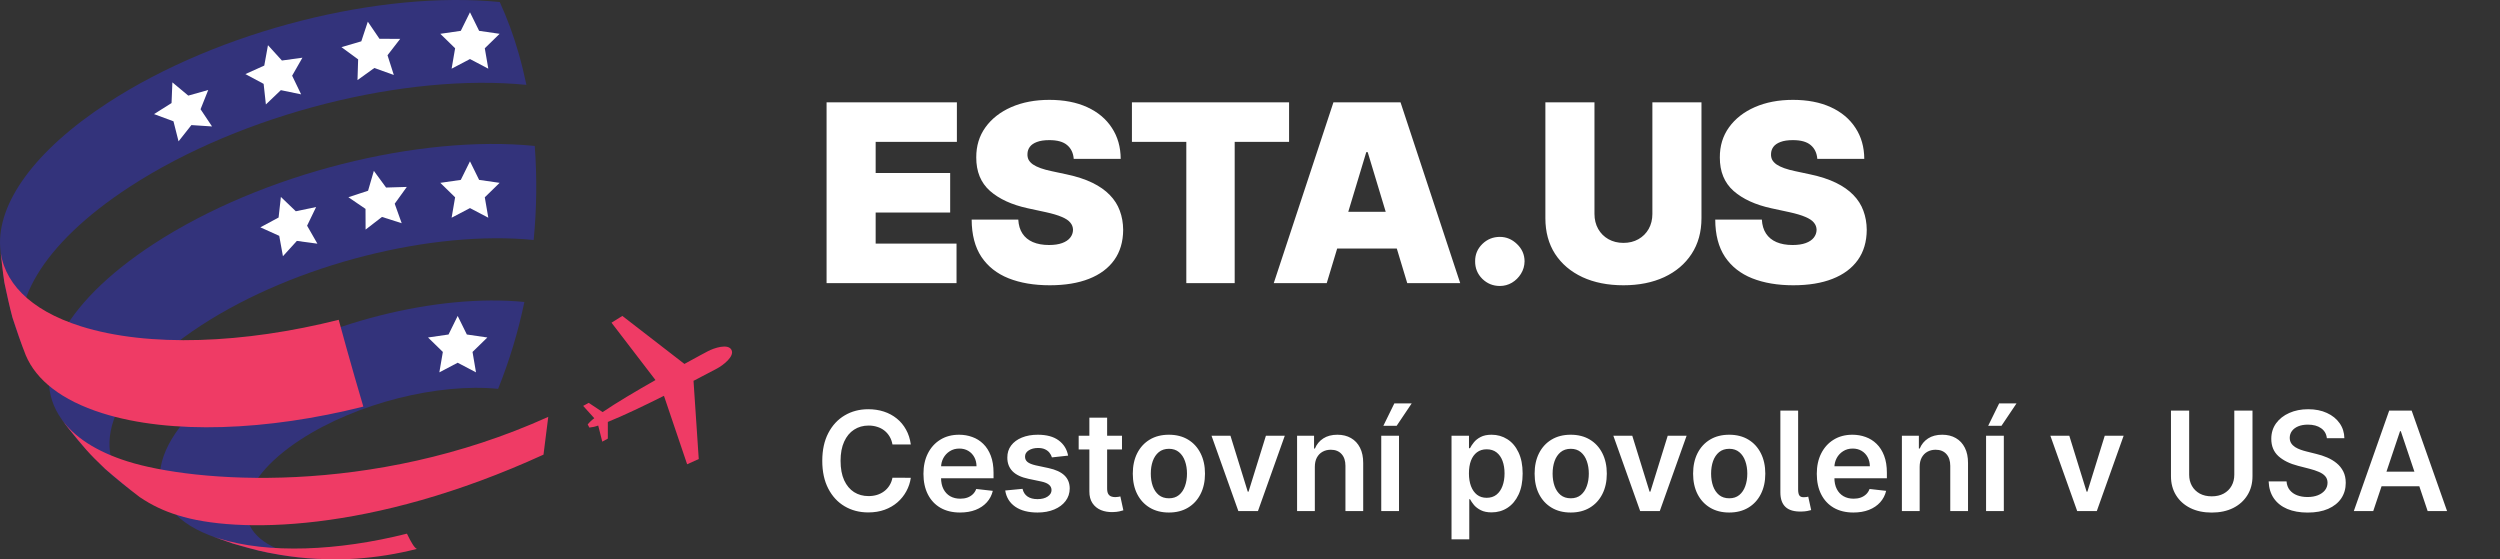
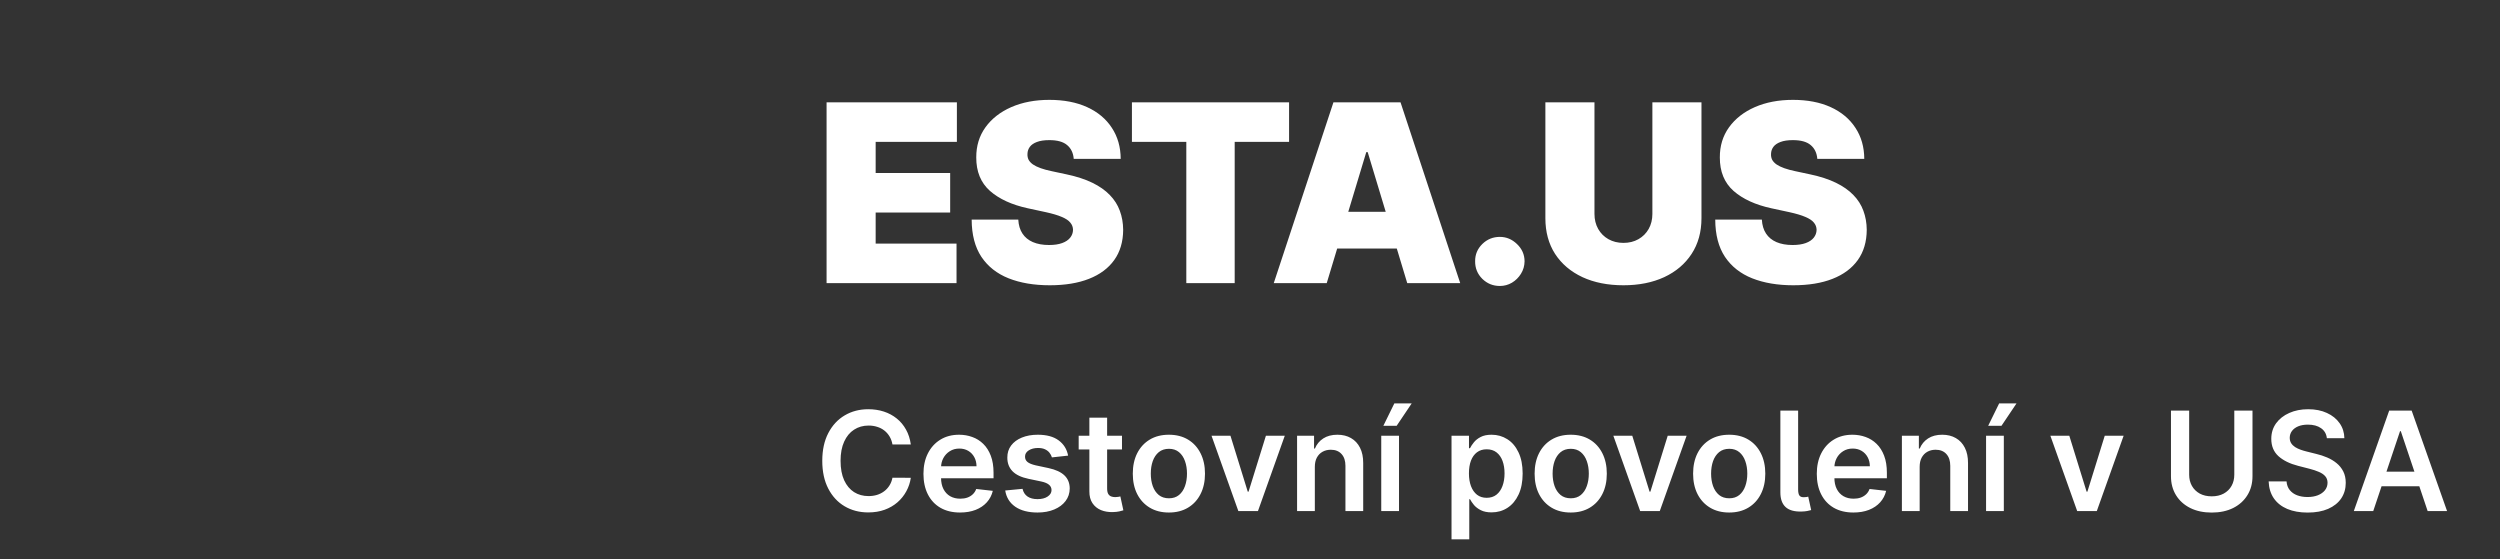
<svg xmlns="http://www.w3.org/2000/svg" width="362" height="81" viewBox="0 0 362 81" fill="none">
  <rect x="0" y="0" width="362" height="81" fill="#333333" stroke="none" />
  <path d="M119.688 41V14.818H138.557V20.546H126.795V25.046H137.585V30.773H126.795V35.273H138.506V41H119.688ZM155.476 23C155.407 22.148 155.088 21.483 154.517 21.006C153.954 20.528 153.098 20.29 151.947 20.29C151.214 20.29 150.613 20.379 150.145 20.558C149.684 20.729 149.344 20.963 149.122 21.261C148.9 21.56 148.785 21.901 148.777 22.284C148.76 22.599 148.815 22.885 148.943 23.141C149.079 23.388 149.292 23.614 149.582 23.818C149.872 24.014 150.243 24.193 150.694 24.355C151.146 24.517 151.683 24.662 152.305 24.79L154.453 25.25C155.902 25.557 157.142 25.962 158.173 26.465C159.204 26.967 160.048 27.56 160.704 28.241C161.361 28.915 161.842 29.673 162.149 30.517C162.464 31.361 162.626 32.281 162.635 33.278C162.626 35 162.196 36.457 161.344 37.651C160.491 38.844 159.273 39.751 157.687 40.374C156.111 40.996 154.214 41.307 151.998 41.307C149.723 41.307 147.737 40.97 146.041 40.297C144.354 39.624 143.041 38.588 142.104 37.19C141.175 35.784 140.706 33.986 140.697 31.796H147.447C147.49 32.597 147.69 33.27 148.048 33.815C148.406 34.361 148.909 34.774 149.557 35.055C150.213 35.337 150.993 35.477 151.896 35.477C152.655 35.477 153.29 35.383 153.801 35.196C154.312 35.008 154.7 34.749 154.964 34.416C155.229 34.084 155.365 33.705 155.373 33.278C155.365 32.878 155.233 32.528 154.977 32.23C154.73 31.923 154.321 31.651 153.75 31.412C153.179 31.165 152.407 30.935 151.436 30.722L148.828 30.159C146.51 29.656 144.682 28.817 143.344 27.641C142.014 26.456 141.354 24.841 141.362 22.796C141.354 21.134 141.797 19.68 142.692 18.436C143.595 17.183 144.844 16.207 146.437 15.508C148.04 14.81 149.876 14.46 151.947 14.46C154.061 14.46 155.889 14.814 157.432 15.521C158.974 16.229 160.163 17.226 160.998 18.513C161.842 19.791 162.268 21.287 162.277 23H155.476ZM163.903 20.546V14.818H186.658V20.546H178.783V41H171.778V20.546H163.903ZM192.11 41H184.439L193.081 14.818H202.797L211.439 41H203.769L198.042 22.028H197.837L192.11 41ZM190.678 30.671H205.099V35.989H190.678V30.671ZM217.179 41.409C216.19 41.409 215.342 41.064 214.635 40.374C213.936 39.675 213.591 38.827 213.599 37.83C213.591 36.858 213.936 36.027 214.635 35.337C215.342 34.646 216.19 34.301 217.179 34.301C218.116 34.301 218.943 34.646 219.659 35.337C220.383 36.027 220.75 36.858 220.758 37.83C220.75 38.494 220.575 39.099 220.234 39.645C219.902 40.182 219.467 40.612 218.93 40.936C218.393 41.251 217.809 41.409 217.179 41.409ZM239.265 14.818H246.373V31.591C246.373 33.585 245.896 35.311 244.942 36.769C243.996 38.217 242.675 39.338 240.978 40.131C239.282 40.915 237.314 41.307 235.072 41.307C232.814 41.307 230.836 40.915 229.14 40.131C227.444 39.338 226.123 38.217 225.177 36.769C224.24 35.311 223.771 33.585 223.771 31.591V14.818H230.879V30.977C230.879 31.787 231.058 32.511 231.416 33.151C231.774 33.781 232.268 34.276 232.899 34.633C233.538 34.992 234.263 35.17 235.072 35.17C235.89 35.17 236.615 34.992 237.246 34.633C237.876 34.276 238.371 33.781 238.728 33.151C239.086 32.511 239.265 31.787 239.265 30.977V14.818ZM263.145 23C263.077 22.148 262.757 21.483 262.186 21.006C261.624 20.528 260.767 20.29 259.617 20.29C258.884 20.29 258.283 20.379 257.814 20.558C257.354 20.729 257.013 20.963 256.791 21.261C256.57 21.56 256.455 21.901 256.446 22.284C256.429 22.599 256.485 22.885 256.613 23.141C256.749 23.388 256.962 23.614 257.252 23.818C257.541 24.014 257.912 24.193 258.364 24.355C258.816 24.517 259.353 24.662 259.975 24.79L262.122 25.25C263.571 25.557 264.811 25.962 265.843 26.465C266.874 26.967 267.718 27.56 268.374 28.241C269.03 28.915 269.512 29.673 269.818 30.517C270.134 31.361 270.296 32.281 270.304 33.278C270.296 35 269.865 36.457 269.013 37.651C268.161 38.844 266.942 39.751 265.357 40.374C263.78 40.996 261.884 41.307 259.668 41.307C257.392 41.307 255.407 40.97 253.711 40.297C252.023 39.624 250.711 38.588 249.773 37.19C248.844 35.784 248.375 33.986 248.367 31.796H255.117C255.159 32.597 255.36 33.27 255.718 33.815C256.076 34.361 256.578 34.774 257.226 35.055C257.882 35.337 258.662 35.477 259.566 35.477C260.324 35.477 260.959 35.383 261.47 35.196C261.982 35.008 262.37 34.749 262.634 34.416C262.898 34.084 263.034 33.705 263.043 33.278C263.034 32.878 262.902 32.528 262.647 32.23C262.399 31.923 261.99 31.651 261.419 31.412C260.848 31.165 260.077 30.935 259.105 30.722L256.497 30.159C254.179 29.656 252.351 28.817 251.013 27.641C249.684 26.456 249.023 24.841 249.032 22.796C249.023 21.134 249.466 19.68 250.361 18.436C251.265 17.183 252.513 16.207 254.107 15.508C255.709 14.81 257.546 14.46 259.617 14.46C261.73 14.46 263.559 14.814 265.101 15.521C266.644 16.229 267.833 17.226 268.668 18.513C269.512 19.791 269.938 21.287 269.946 23H263.145Z" fill="white" />
  <path d="M131.885 64.362H129.229C129.153 63.927 129.013 63.541 128.81 63.205C128.606 62.864 128.353 62.575 128.05 62.338C127.747 62.101 127.401 61.924 127.013 61.805C126.629 61.682 126.215 61.621 125.77 61.621C124.979 61.621 124.278 61.82 123.668 62.217C123.057 62.61 122.579 63.188 122.233 63.95C121.887 64.708 121.714 65.633 121.714 66.727C121.714 67.84 121.887 68.778 122.233 69.54C122.583 70.297 123.062 70.87 123.668 71.258C124.278 71.642 124.977 71.834 125.763 71.834C126.198 71.834 126.606 71.777 126.984 71.663C127.368 71.545 127.711 71.372 128.014 71.145C128.322 70.918 128.58 70.638 128.788 70.307C129.001 69.975 129.148 69.597 129.229 69.171L131.885 69.185C131.786 69.876 131.57 70.525 131.239 71.131C130.912 71.737 130.483 72.272 129.953 72.736C129.423 73.195 128.803 73.555 128.092 73.815C127.382 74.071 126.594 74.199 125.727 74.199C124.449 74.199 123.308 73.903 122.304 73.311C121.3 72.719 120.509 71.865 119.932 70.747C119.354 69.63 119.065 68.29 119.065 66.727C119.065 65.16 119.357 63.82 119.939 62.707C120.521 61.59 121.314 60.735 122.318 60.144C123.322 59.552 124.458 59.256 125.727 59.256C126.537 59.256 127.29 59.369 127.986 59.597C128.682 59.824 129.302 60.158 129.847 60.598C130.391 61.034 130.839 61.569 131.189 62.203C131.544 62.833 131.776 63.553 131.885 64.362ZM139.014 74.213C137.92 74.213 136.975 73.986 136.18 73.531C135.389 73.072 134.781 72.423 134.355 71.585C133.929 70.742 133.716 69.751 133.716 68.609C133.716 67.487 133.929 66.502 134.355 65.655C134.786 64.803 135.387 64.14 136.159 63.666C136.931 63.188 137.837 62.949 138.879 62.949C139.551 62.949 140.186 63.058 140.782 63.276C141.384 63.489 141.914 63.82 142.373 64.27C142.837 64.72 143.202 65.293 143.467 65.989C143.732 66.68 143.865 67.504 143.865 68.46V69.249H134.923V67.516H141.4C141.395 67.023 141.289 66.585 141.081 66.202C140.872 65.813 140.581 65.508 140.207 65.285C139.838 65.063 139.407 64.952 138.914 64.952C138.389 64.952 137.927 65.079 137.529 65.335C137.132 65.586 136.822 65.918 136.599 66.329C136.381 66.737 136.27 67.184 136.265 67.672V69.185C136.265 69.819 136.381 70.364 136.613 70.818C136.845 71.268 137.17 71.614 137.586 71.855C138.003 72.092 138.491 72.21 139.049 72.21C139.423 72.21 139.762 72.158 140.065 72.054C140.368 71.945 140.631 71.787 140.853 71.578C141.076 71.37 141.244 71.112 141.358 70.804L143.758 71.074C143.607 71.708 143.318 72.262 142.892 72.736C142.47 73.204 141.931 73.569 141.272 73.829C140.614 74.085 139.861 74.213 139.014 74.213ZM154.662 65.974L152.318 66.23C152.252 65.993 152.136 65.771 151.97 65.562C151.809 65.354 151.591 65.186 151.317 65.058C151.042 64.93 150.706 64.867 150.308 64.867C149.773 64.867 149.323 64.983 148.959 65.215C148.599 65.447 148.421 65.747 148.426 66.117C148.421 66.434 148.537 66.692 148.774 66.891C149.016 67.09 149.413 67.253 149.967 67.381L151.828 67.778C152.86 68.001 153.627 68.354 154.129 68.837C154.636 69.32 154.892 69.952 154.896 70.733C154.892 71.419 154.69 72.026 154.293 72.551C153.9 73.072 153.353 73.479 152.652 73.773C151.951 74.066 151.146 74.213 150.237 74.213C148.902 74.213 147.827 73.934 147.013 73.375C146.198 72.812 145.713 72.028 145.557 71.024L148.064 70.783C148.178 71.275 148.419 71.647 148.788 71.898C149.158 72.149 149.638 72.274 150.23 72.274C150.841 72.274 151.331 72.149 151.7 71.898C152.074 71.647 152.261 71.337 152.261 70.967C152.261 70.655 152.141 70.397 151.899 70.193C151.662 69.99 151.293 69.833 150.791 69.724L148.93 69.334C147.884 69.116 147.11 68.749 146.608 68.233C146.106 67.712 145.857 67.054 145.862 66.258C145.857 65.586 146.04 65.004 146.409 64.511C146.783 64.014 147.302 63.631 147.964 63.361C148.632 63.086 149.402 62.949 150.273 62.949C151.551 62.949 152.557 63.221 153.291 63.766C154.03 64.31 154.487 65.046 154.662 65.974ZM162.464 63.091V65.079H156.192V63.091H162.464ZM157.741 60.477H160.312V70.719C160.312 71.064 160.364 71.329 160.468 71.514C160.577 71.694 160.719 71.817 160.894 71.883C161.069 71.95 161.263 71.983 161.477 71.983C161.638 71.983 161.784 71.971 161.917 71.947C162.054 71.924 162.158 71.903 162.229 71.883L162.663 73.894C162.525 73.941 162.329 73.993 162.073 74.05C161.822 74.106 161.514 74.14 161.15 74.149C160.506 74.168 159.926 74.071 159.41 73.858C158.894 73.64 158.484 73.304 158.181 72.849C157.883 72.395 157.736 71.827 157.741 71.145V60.477ZM169.255 74.213C168.19 74.213 167.267 73.979 166.485 73.51C165.704 73.041 165.098 72.385 164.667 71.543C164.241 70.7 164.028 69.715 164.028 68.588C164.028 67.461 164.241 66.474 164.667 65.626C165.098 64.779 165.704 64.121 166.485 63.652C167.267 63.183 168.19 62.949 169.255 62.949C170.321 62.949 171.244 63.183 172.025 63.652C172.806 64.121 173.41 64.779 173.836 65.626C174.267 66.474 174.483 67.461 174.483 68.588C174.483 69.715 174.267 70.7 173.836 71.543C173.41 72.385 172.806 73.041 172.025 73.51C171.244 73.979 170.321 74.213 169.255 74.213ZM169.27 72.153C169.847 72.153 170.33 71.995 170.718 71.678C171.107 71.356 171.395 70.925 171.585 70.385C171.779 69.845 171.876 69.244 171.876 68.581C171.876 67.913 171.779 67.31 171.585 66.77C171.395 66.225 171.107 65.792 170.718 65.47C170.33 65.148 169.847 64.987 169.27 64.987C168.678 64.987 168.185 65.148 167.792 65.47C167.404 65.792 167.113 66.225 166.919 66.77C166.729 67.31 166.635 67.913 166.635 68.581C166.635 69.244 166.729 69.845 166.919 70.385C167.113 70.925 167.404 71.356 167.792 71.678C168.185 71.995 168.678 72.153 169.27 72.153ZM186.038 63.091L182.153 74H179.312L175.427 63.091H178.169L180.676 71.195H180.789L183.304 63.091H186.038ZM190.388 67.608V74H187.817V63.091H190.275V64.945H190.402C190.653 64.334 191.053 63.849 191.603 63.489C192.157 63.129 192.841 62.949 193.655 62.949C194.408 62.949 195.064 63.11 195.623 63.432C196.186 63.754 196.622 64.22 196.929 64.831C197.242 65.442 197.396 66.183 197.391 67.054V74H194.82V67.452C194.82 66.722 194.631 66.152 194.252 65.74C193.878 65.328 193.359 65.122 192.696 65.122C192.247 65.122 191.846 65.222 191.496 65.421C191.15 65.615 190.878 65.896 190.679 66.266C190.485 66.635 190.388 67.082 190.388 67.608ZM200.005 74V63.091H202.576V74H200.005ZM200.31 61.656L201.901 58.41H204.415L202.235 61.656H200.31ZM210.18 78.091V63.091H212.709V64.895H212.858C212.991 64.63 213.178 64.348 213.419 64.05C213.661 63.747 213.987 63.489 214.399 63.276C214.811 63.058 215.337 62.949 215.976 62.949C216.819 62.949 217.579 63.164 218.256 63.595C218.938 64.021 219.477 64.653 219.875 65.492C220.277 66.325 220.479 67.347 220.479 68.56C220.479 69.758 220.282 70.776 219.889 71.614C219.496 72.452 218.961 73.091 218.284 73.531C217.607 73.972 216.84 74.192 215.983 74.192C215.358 74.192 214.839 74.088 214.428 73.879C214.016 73.671 213.684 73.42 213.433 73.126C213.187 72.828 212.995 72.546 212.858 72.281H212.751V78.091H210.18ZM212.702 68.546C212.702 69.251 212.801 69.869 213 70.399C213.204 70.93 213.495 71.344 213.874 71.642C214.257 71.936 214.721 72.082 215.266 72.082C215.834 72.082 216.31 71.931 216.693 71.628C217.077 71.32 217.366 70.901 217.56 70.371C217.759 69.836 217.858 69.227 217.858 68.546C217.858 67.868 217.761 67.267 217.567 66.742C217.373 66.216 217.084 65.804 216.7 65.506C216.317 65.207 215.839 65.058 215.266 65.058C214.716 65.058 214.25 65.203 213.866 65.492C213.483 65.78 213.192 66.185 212.993 66.706C212.799 67.227 212.702 67.84 212.702 68.546ZM227.439 74.213C226.374 74.213 225.45 73.979 224.669 73.51C223.888 73.041 223.282 72.385 222.851 71.543C222.425 70.7 222.212 69.715 222.212 68.588C222.212 67.461 222.425 66.474 222.851 65.626C223.282 64.779 223.888 64.121 224.669 63.652C225.45 63.183 226.374 62.949 227.439 62.949C228.504 62.949 229.428 63.183 230.209 63.652C230.99 64.121 231.594 64.779 232.02 65.626C232.451 66.474 232.666 67.461 232.666 68.588C232.666 69.715 232.451 70.7 232.02 71.543C231.594 72.385 230.99 73.041 230.209 73.51C229.428 73.979 228.504 74.213 227.439 74.213ZM227.453 72.153C228.031 72.153 228.514 71.995 228.902 71.678C229.29 71.356 229.579 70.925 229.768 70.385C229.963 69.845 230.06 69.244 230.06 68.581C230.06 67.913 229.963 67.31 229.768 66.77C229.579 66.225 229.29 65.792 228.902 65.47C228.514 65.148 228.031 64.987 227.453 64.987C226.861 64.987 226.369 65.148 225.976 65.47C225.588 65.792 225.296 66.225 225.102 66.77C224.913 67.31 224.818 67.913 224.818 68.581C224.818 69.244 224.913 69.845 225.102 70.385C225.296 70.925 225.588 71.356 225.976 71.678C226.369 71.995 226.861 72.153 227.453 72.153ZM244.222 63.091L240.337 74H237.496L233.611 63.091H236.352L238.859 71.195H238.973L241.487 63.091H244.222ZM250.388 74.213C249.323 74.213 248.4 73.979 247.618 73.51C246.837 73.041 246.231 72.385 245.8 71.543C245.374 70.7 245.161 69.715 245.161 68.588C245.161 67.461 245.374 66.474 245.8 65.626C246.231 64.779 246.837 64.121 247.618 63.652C248.4 63.183 249.323 62.949 250.388 62.949C251.453 62.949 252.377 63.183 253.158 63.652C253.939 64.121 254.543 64.779 254.969 65.626C255.4 66.474 255.615 67.461 255.615 68.588C255.615 69.715 255.4 70.7 254.969 71.543C254.543 72.385 253.939 73.041 253.158 73.51C252.377 73.979 251.453 74.213 250.388 74.213ZM250.402 72.153C250.98 72.153 251.463 71.995 251.851 71.678C252.239 71.356 252.528 70.925 252.718 70.385C252.912 69.845 253.009 69.244 253.009 68.581C253.009 67.913 252.912 67.31 252.718 66.77C252.528 66.225 252.239 65.792 251.851 65.47C251.463 65.148 250.98 64.987 250.402 64.987C249.81 64.987 249.318 65.148 248.925 65.47C248.537 65.792 248.246 66.225 248.051 66.77C247.862 67.31 247.767 67.913 247.767 68.581C247.767 69.244 247.862 69.845 248.051 70.385C248.246 70.925 248.537 71.356 248.925 71.678C249.318 71.995 249.81 72.153 250.402 72.153ZM257.798 59.455H260.369V70.875C260.369 71.282 260.43 71.573 260.553 71.749C260.676 71.924 260.894 72.007 261.207 71.997C261.377 71.992 261.505 71.983 261.59 71.969C261.68 71.95 261.761 71.931 261.832 71.912L262.258 73.858C262.106 73.905 261.917 73.95 261.69 73.993C261.467 74.035 261.192 74.062 260.866 74.071C259.824 74.099 259.052 73.882 258.55 73.418C258.049 72.954 257.798 72.246 257.798 71.294V59.455ZM268.369 74.213C267.276 74.213 266.331 73.986 265.536 73.531C264.745 73.072 264.136 72.423 263.71 71.585C263.284 70.742 263.071 69.751 263.071 68.609C263.071 67.487 263.284 66.502 263.71 65.655C264.141 64.803 264.742 64.14 265.514 63.666C266.286 63.188 267.193 62.949 268.234 62.949C268.907 62.949 269.541 63.058 270.138 63.276C270.739 63.489 271.269 63.82 271.729 64.27C272.193 64.72 272.557 65.293 272.822 65.989C273.088 66.68 273.22 67.504 273.22 68.46V69.249H264.278V67.516H270.756C270.751 67.023 270.644 66.585 270.436 66.202C270.228 65.813 269.937 65.508 269.562 65.285C269.193 65.063 268.762 64.952 268.27 64.952C267.744 64.952 267.283 65.079 266.885 65.335C266.487 65.586 266.177 65.918 265.955 66.329C265.737 66.737 265.625 67.184 265.621 67.672V69.185C265.621 69.819 265.737 70.364 265.969 70.818C266.201 71.268 266.525 71.614 266.942 71.855C267.358 72.092 267.846 72.21 268.405 72.21C268.779 72.21 269.117 72.158 269.42 72.054C269.723 71.945 269.986 71.787 270.209 71.578C270.431 71.37 270.599 71.112 270.713 70.804L273.114 71.074C272.962 71.708 272.673 72.262 272.247 72.736C271.826 73.204 271.286 73.569 270.628 73.829C269.97 74.085 269.217 74.213 268.369 74.213ZM277.966 67.608V74H275.395V63.091H277.853V64.945H277.98C278.231 64.334 278.632 63.849 279.181 63.489C279.735 63.129 280.419 62.949 281.233 62.949C281.986 62.949 282.642 63.11 283.201 63.432C283.764 63.754 284.2 64.22 284.507 64.831C284.82 65.442 284.974 66.183 284.969 67.054V74H282.398V67.452C282.398 66.722 282.209 66.152 281.83 65.74C281.456 65.328 280.937 65.122 280.275 65.122C279.825 65.122 279.425 65.222 279.074 65.421C278.729 65.615 278.456 65.896 278.257 66.266C278.063 66.635 277.966 67.082 277.966 67.608ZM287.583 74V63.091H290.154V74H287.583ZM287.888 61.656L289.479 58.41H291.993L289.813 61.656H287.888ZM307.503 63.091L303.618 74H300.777L296.892 63.091H299.634L302.141 71.195H302.254L304.768 63.091H307.503ZM323.526 59.455H326.161V68.957C326.161 69.999 325.914 70.915 325.422 71.706C324.934 72.497 324.248 73.115 323.362 73.56C322.477 74 321.442 74.22 320.259 74.22C319.07 74.22 318.033 74 317.148 73.56C316.262 73.115 315.576 72.497 315.088 71.706C314.6 70.915 314.357 69.999 314.357 68.957V59.455H316.991V68.737C316.991 69.343 317.124 69.883 317.389 70.356C317.659 70.83 318.038 71.202 318.526 71.472C319.013 71.737 319.591 71.869 320.259 71.869C320.926 71.869 321.504 71.737 321.991 71.472C322.484 71.202 322.863 70.83 323.128 70.356C323.393 69.883 323.526 69.343 323.526 68.737V59.455ZM336.929 63.453C336.863 62.833 336.584 62.35 336.091 62.004C335.604 61.659 334.969 61.486 334.188 61.486C333.639 61.486 333.167 61.569 332.775 61.734C332.382 61.9 332.081 62.125 331.873 62.409C331.664 62.693 331.558 63.017 331.553 63.382C331.553 63.685 331.622 63.948 331.759 64.171C331.901 64.393 332.093 64.582 332.334 64.739C332.576 64.89 332.843 65.018 333.137 65.122C333.43 65.226 333.726 65.314 334.025 65.385L335.388 65.726C335.937 65.854 336.465 66.026 336.972 66.244C337.483 66.462 337.94 66.737 338.343 67.068C338.75 67.4 339.072 67.8 339.309 68.269C339.545 68.737 339.664 69.287 339.664 69.916C339.664 70.769 339.446 71.519 339.01 72.168C338.575 72.812 337.945 73.316 337.121 73.68C336.302 74.04 335.31 74.22 334.145 74.22C333.014 74.22 332.031 74.045 331.198 73.695C330.369 73.344 329.721 72.833 329.252 72.16C328.788 71.488 328.537 70.669 328.499 69.703H331.091C331.129 70.21 331.285 70.631 331.56 70.967C331.835 71.303 332.192 71.555 332.632 71.72C333.078 71.886 333.575 71.969 334.124 71.969C334.697 71.969 335.199 71.883 335.63 71.713C336.065 71.538 336.406 71.296 336.652 70.989C336.899 70.676 337.024 70.312 337.029 69.895C337.024 69.516 336.913 69.204 336.695 68.957C336.477 68.706 336.172 68.498 335.779 68.332C335.391 68.162 334.936 68.01 334.415 67.878L332.76 67.452C331.562 67.144 330.615 66.678 329.919 66.053C329.228 65.423 328.882 64.587 328.882 63.545C328.882 62.688 329.114 61.938 329.578 61.294C330.047 60.65 330.684 60.151 331.489 59.795C332.294 59.436 333.205 59.256 334.223 59.256C335.256 59.256 336.16 59.436 336.936 59.795C337.718 60.151 338.331 60.645 338.776 61.28C339.221 61.91 339.451 62.634 339.465 63.453H336.929ZM343.646 74H340.834L345.955 59.455H349.207L354.335 74H351.523L347.638 62.438H347.524L343.646 74ZM343.739 68.297H351.409V70.413H343.739V68.297Z" fill="white" />
  <g clip-path="url(#clip0_519_39)">
-     <path d="M102.48 50.869C102.299 50.965 100.954 51.674 99.081 52.709V52.677L90.117 45.747L88.546 46.725L94.913 55.032C92.142 56.607 89.207 58.338 87.261 59.671L85.248 58.334L84.442 58.773L86.053 60.561C85.697 60.816 85.376 61.118 85.099 61.459L85.34 61.914C85.778 61.871 86.209 61.773 86.621 61.62L87.209 63.951L88.014 63.512V61.096C90.217 60.21 93.29 58.741 96.141 57.315L99.496 67.225L101.179 66.468L100.422 55.165H100.386C102.279 54.187 103.628 53.47 103.805 53.373C104.731 52.878 106.411 51.581 105.911 50.651C105.412 49.721 103.402 50.377 102.48 50.869Z" fill="#EF3B65" />
    <path d="M50.465 80.96C47.71 81.008 47.545 81.012 45.942 80.932C44.124 80.839 42.313 80.644 40.517 80.348C38.234 79.967 35.98 79.429 33.772 78.737C32.709 78.359 31.283 77.883 30.236 77.465C19.387 73.192 21.106 63.11 34.529 54.368C46.337 46.677 63.424 42.485 75.929 43.725C75.037 48.023 73.765 52.233 72.127 56.305C63.481 55.447 51.669 58.346 43.51 63.661C33.844 69.959 32.954 77.263 41.536 79.981C44.355 80.871 47.831 81.157 51.576 80.915L50.465 80.976" fill="#33337B" />
-     <path d="M15.203 67.865C11.981 64.644 11.578 64.213 9.476 61.463L8.932 60.718C4.1 53.981 8.719 44.14 22.259 35.318C37.997 25.066 60.779 19.477 77.431 21.132C77.769 25.667 77.717 30.224 77.274 34.75C62.72 33.304 42.834 38.185 29.097 47.136C15.36 56.087 12.142 66.271 20.205 71.964C18.662 70.78 16.6 69.198 15.183 67.865" fill="#33337B" />
    <path d="M1.808 45.98C1.438 44.466 0.93 42.457 0.641 40.927C0.435 39.381 0.145 37.303 0.024 35.765C-0.378 29.475 4.893 21.865 15.61 14.883C31.795 4.341 55.217 -1.405 72.365 0.294C73.461 2.694 74.374 5.173 75.096 7.711C75.526 9.209 75.901 10.739 76.223 12.289C58.862 10.566 35.146 16.384 18.763 27.059C5.977 35.386 0.842 44.591 3.746 51.465C3.129 49.83 2.272 47.659 1.808 45.98Z" fill="#33337B" />
    <path d="M40.671 28.517L42.833 30.59L45.773 29.978L44.468 32.68L45.959 35.285L42.986 34.883L40.969 37.102L40.433 34.15L37.699 32.918L40.341 31.496L40.671 28.517Z" fill="white" />
    <path d="M54.134 24.74L55.906 27.156L58.906 27.067L57.154 29.499L58.165 32.322L55.31 31.412L52.938 33.244L52.926 30.248L50.445 28.557L53.296 27.619L54.134 24.74Z" fill="white" />
    <path d="M68.052 23.358L69.377 26.048L72.345 26.475L70.198 28.569L70.706 31.525L68.052 30.131L65.394 31.525L65.901 28.569L63.755 26.475L66.723 26.048L68.052 23.358Z" fill="white" />
    <path d="M66.272 45.747L67.6 48.437L70.569 48.867L68.422 50.961L68.925 53.917L66.272 52.524L63.618 53.917L64.125 50.961L61.978 48.867L64.947 48.437L66.272 45.747Z" fill="white" />
    <path d="M24.961 11.927L27.264 13.844L30.152 13.03L29.04 15.817L30.703 18.309L27.715 18.112L25.855 20.467L25.118 17.564L22.303 16.521L24.84 14.923L24.961 11.927Z" fill="white" />
    <path d="M38.802 6.543L40.82 8.762L43.792 8.355L42.302 10.961L43.603 13.662L40.667 13.054L38.5 15.124L38.174 12.144L35.532 10.727L38.267 9.495L38.802 6.543Z" fill="white" />
    <path d="M53.26 3.137L54.947 5.617L57.947 5.629L56.111 8.001L57.025 10.856L54.202 9.845L51.766 11.597L51.858 8.597L49.442 6.825L52.317 5.984L53.26 3.137Z" fill="white" />
    <path d="M68.052 1.776L69.377 4.466L72.345 4.896L70.198 6.99L70.706 9.946L68.052 8.549L65.394 9.946L65.901 6.99L63.755 4.896L66.723 4.466L68.052 1.776Z" fill="white" />
    <path d="M58.922 77.275C48.947 79.788 38.822 80.219 31.674 77.96C31.171 77.799 30.695 77.63 30.236 77.448C31.296 77.851 32.697 78.375 33.772 78.721C37.397 79.744 37.759 79.852 40.518 80.332C42.313 80.633 44.124 80.831 45.942 80.924C48.894 81.012 48.894 81.012 50.465 80.952L51.577 80.891C54.544 80.689 57.486 80.217 60.368 79.482C60.034 79.357 59.562 78.604 58.922 77.267" fill="#EF3B65" />
    <path d="M79.388 60.363C53.694 71.98 27.977 69.826 18.452 66.806C13.918 65.373 10.752 63.275 8.932 60.73L9.476 61.475C12.412 65.099 12.718 65.501 15.203 67.877C16.672 69.154 18.674 70.805 20.224 71.976C21.935 73.138 23.813 74.03 25.794 74.622C34.11 77.255 53.694 77.271 78.699 65.832L79.388 60.363Z" fill="#EF3B65" />
    <path d="M49.047 46.306C35.375 49.753 21.493 50.333 11.699 47.245C4.196 44.873 0.342 40.725 0.02 35.765C0.181 37.315 0.391 39.389 0.636 40.927C0.966 42.449 1.393 44.478 1.804 45.98C2.352 47.635 3.093 49.846 3.741 51.465C5.247 55.028 8.912 57.964 14.796 59.824C24.711 62.965 38.766 62.365 52.611 58.874C52.209 57.501 51.782 56.055 51.351 54.561C50.578 51.875 49.808 49.113 49.043 46.306" fill="#EF3B65" />
  </g>
  <defs>
    <clipPath id="clip0_519_39">
-       <rect width="106" height="81" fill="white" />
-     </clipPath>
+       </clipPath>
  </defs>
</svg>